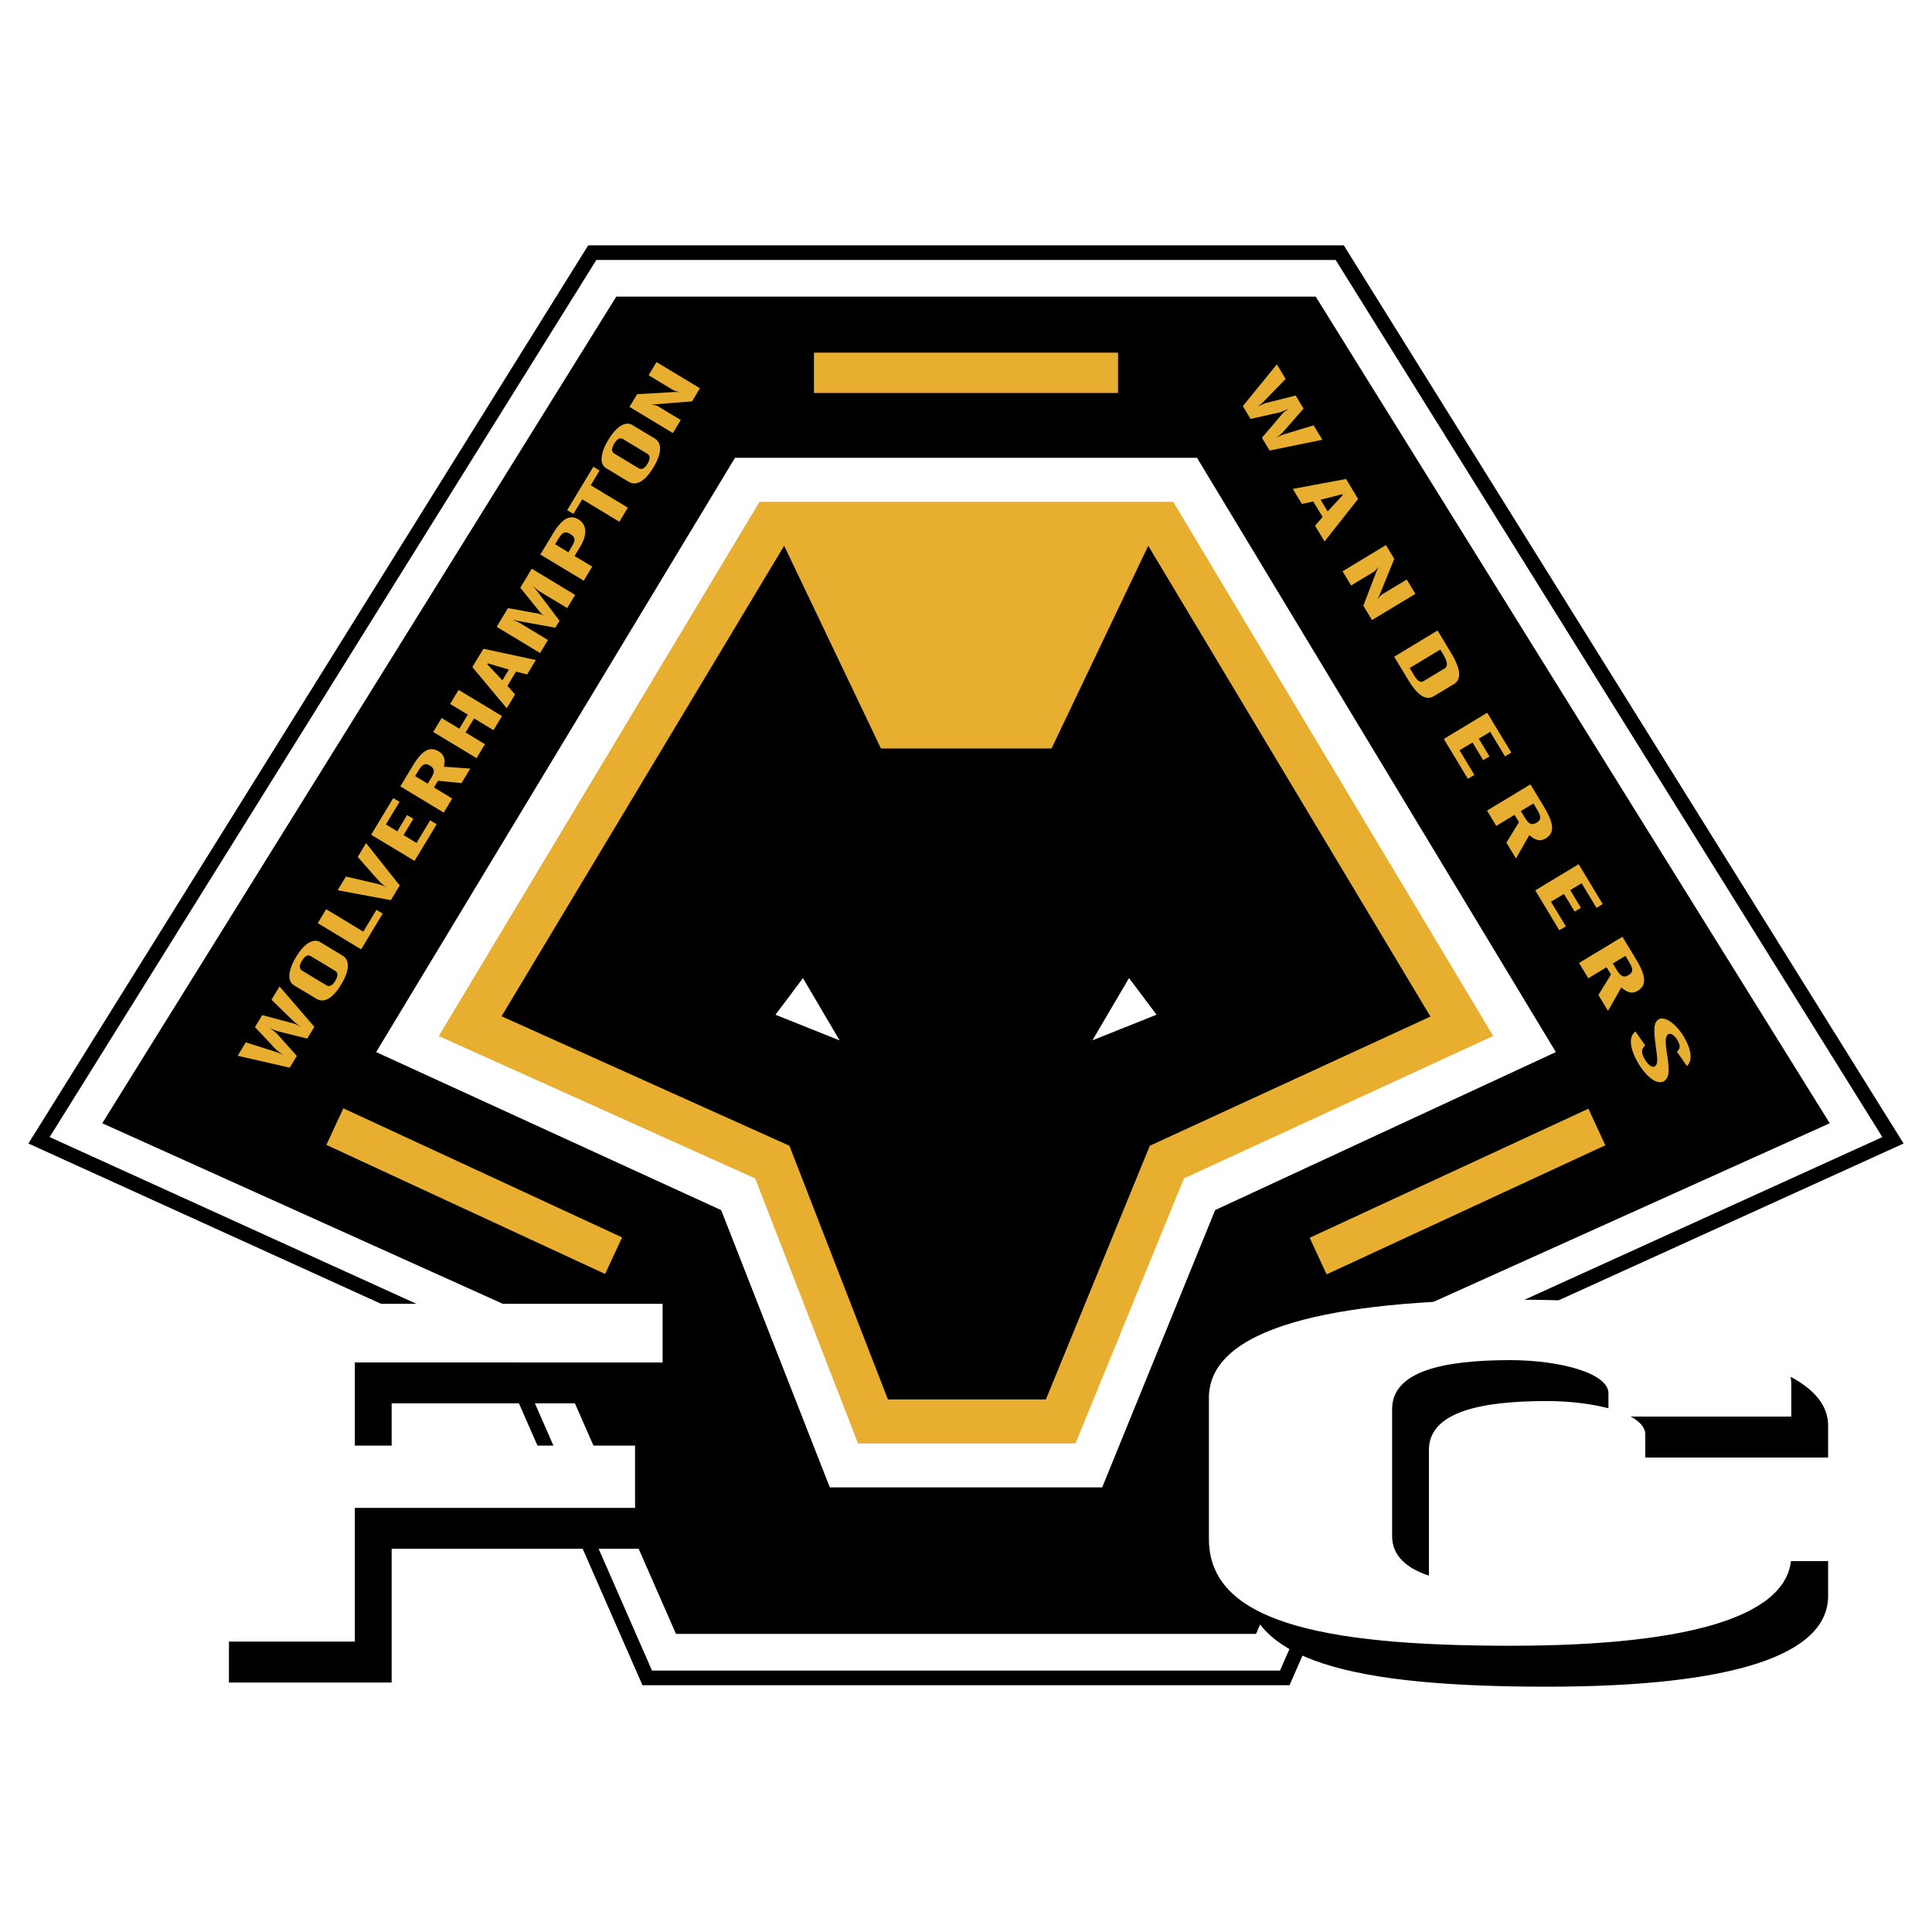
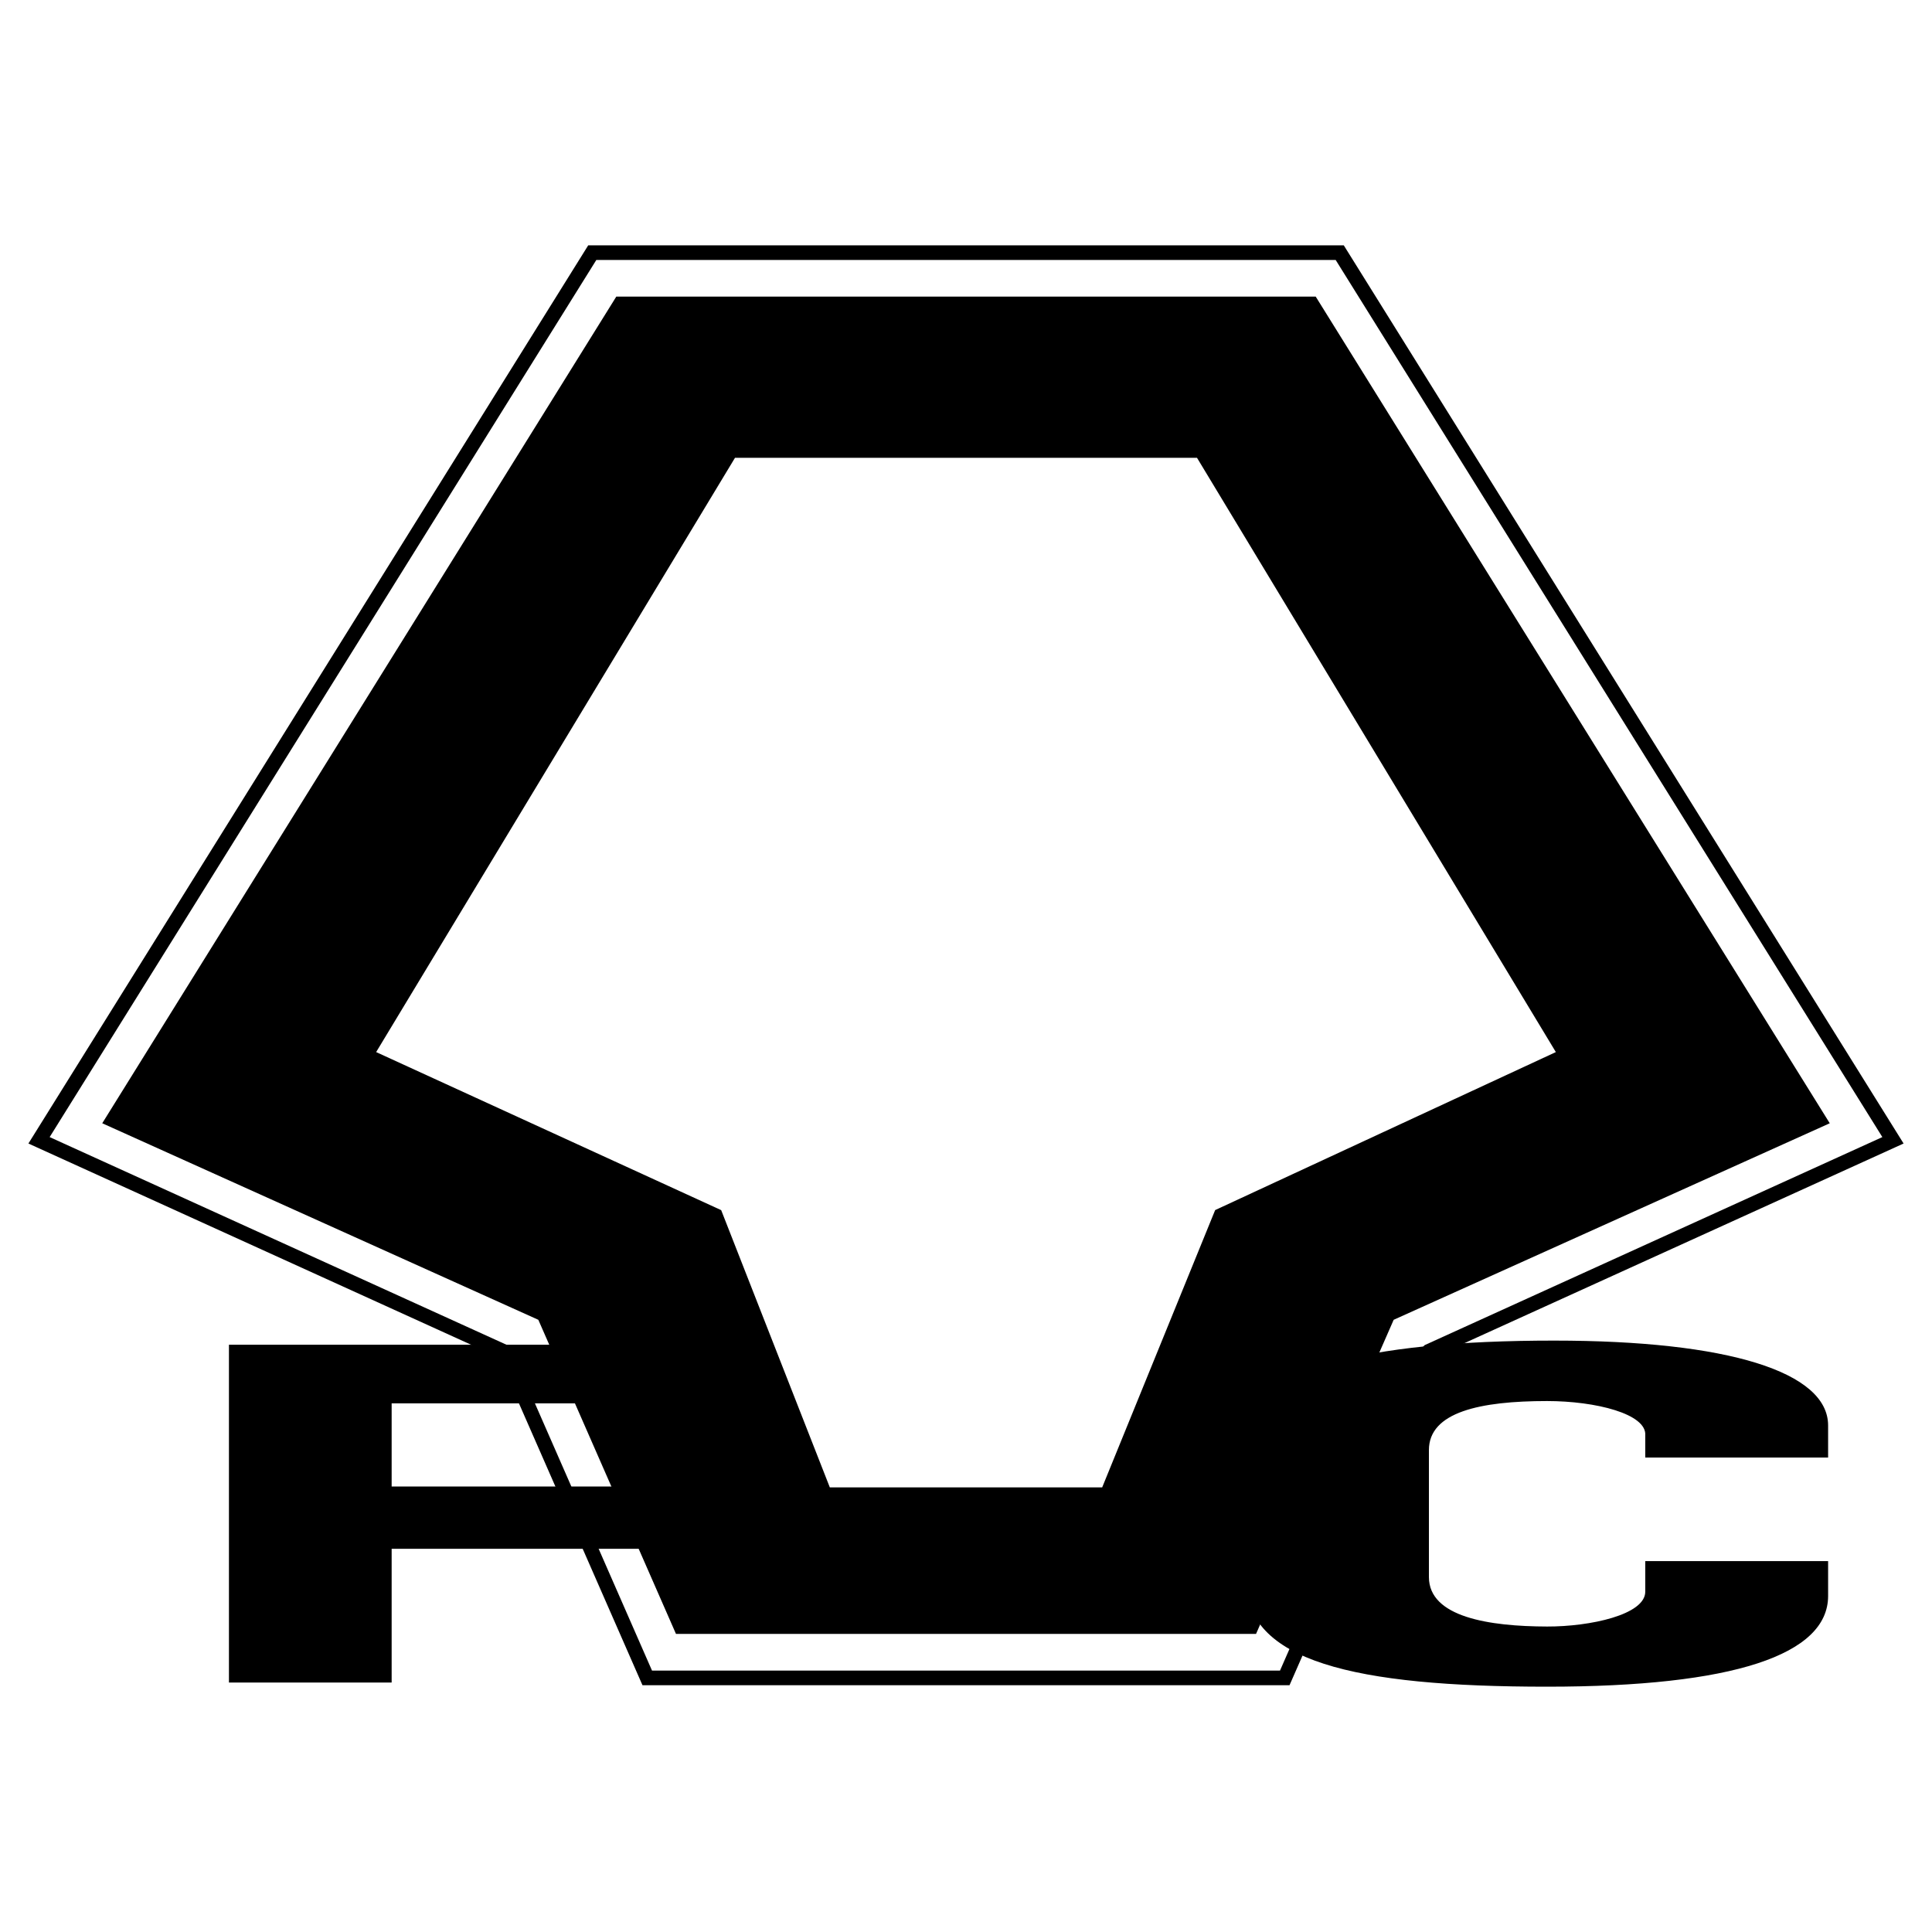
<svg xmlns="http://www.w3.org/2000/svg" width="2500" height="2500" viewBox="0 0 192.756 192.756">
-   <path fill-rule="evenodd" clip-rule="evenodd" fill="#fff" d="M0 0h192.756v192.756H0V0z" />
  <path d="M133.26 25.937H59.496l-54.542 87.51 45.665 20.758.369.373 14.063 32.096h62.655l14.064-32.096.367-.373 45.666-20.758-54.543-87.51zm.808-1.462l.215.346 55.199 88.562.439.705-.76.346-46.17 20.986-14.143 32.275-.193.439H64.1l-.193-.439-14.144-32.275-46.169-20.986-.76-.346.44-.705 55.198-88.562.216-.346h75.38z" />
  <path d="M131.268 29.592h-69.78l-51.287 82.476 43.508 19.609 13.734 31.34h57.872l13.732-31.34 43.508-19.609-51.287-82.476zm-10.032 91.138l-11.271 27.666H82.791l-10.839-27.66-34.424-15.77 35.802-59.29h46.096l35.801 59.29-33.991 15.764z" fill-rule="evenodd" clip-rule="evenodd" />
-   <path d="M128.27 37.808l-2.158 2.22a3.054 3.054 0 0 1-.621.51l-.086.051c.482-.214.781-.356.93-.388l2.936-.739.785 1.304-2.072 2.361c-.172.2-.412.383-.707.561.387-.176.686-.319.928-.388l2.859-.865.871 1.444-5.26 1.072-.771-1.276 2.008-2.36c.137-.159.371-.356.707-.561-.506.229-.812.357-.93.389l-2.92.653-.77-1.276 3.393-4.17.878 1.458zM131.756 49.86l2.139-.546.059.098-1.496 1.611-.702-1.163zm-2.774-1.082l.908 1.5 1.133-.245.93 1.542-.75.875.947 1.571 3.348-4.241-1.201-1.991-5.315.989zM138.277 54.382l.83 1.374-1.42 3.498c-.02.05-.105.255-.281.572.229-.311.406-.476.479-.52l2.467-1.488.863 1.43-4.328 2.615-.865-1.43 1.268-3.31c.059-.15.135-.369.275-.607-.238.298-.408.476-.498.531l-2.264 1.367-.855-1.416 4.329-2.616zM140.646 66.65l3.053-1.844.213.35c.508.841.578 1.316.221 1.531l-2.084 1.259c-.295.178-.59.05-.936-.524l-.467-.772zm-1.55-1.129l1.354 2.243c1.023 1.696 1.828 2.167 2.654 1.667l1.934-1.166c.803-.485.725-1.489-.301-3.186l-1.312-2.174-4.329 2.616zM148.377 71.109l2.406 3.98-.627.378-1.482-2.453-1.135.686 1.066 1.766-.625.378-1.066-1.766-1.295.78 1.483 2.454-.651.393-2.402-3.982 4.328-2.614zM152.99 80.162l.33.547c.449.743.461 1.081 0 1.358-.477.289-.775.2-1.223-.543l-.365-.602 1.258-.76zm-1.883 1.138l.439.729-1.254 2.039.957 1.584 1.334-2.336c.652.581 1.137.634 1.65.323.893-.537.811-1.484-.186-3.139l-1.355-2.243-4.33 2.615.922 1.528 1.823-1.1zM157.502 86.218l2.402 3.982-.625.378-1.48-2.454-1.137.685 1.068 1.767-.625.377-1.068-1.766-1.293.782 1.483 2.453-.653.392-2.402-3.981 4.33-2.615zM162.172 95.366l.328.547c.449.742.459 1.08 0 1.357-.477.289-.773.201-1.223-.543l-.363-.602 1.258-.759zm-1.885 1.136l.441.729-1.256 2.039.957 1.586 1.334-2.338c.652.582 1.137.635 1.652.324.889-.537.811-1.484-.188-3.139l-1.354-2.243-4.332 2.615.924 1.527 1.822-1.1zM164.148 104.309c-.404.318-.426.752-.035 1.396.338.562.73.84.984.688.361-.217.244-.912.107-1.939-.184-1.4-.303-2.4.268-2.744.625-.379 1.74.424 2.516 1.713.764 1.262.914 2.414.309 2.934l-.99-1.432c.34-.281.371-.605.033-1.166-.289-.477-.645-.721-.891-.572-.393.236-.258 1.055-.104 2.146.189 1.322.26 2.178-.338 2.539-.639.385-1.689-.357-2.512-1.717-.896-1.486-1.045-2.717-.328-3.244l.981 1.398zM24.52 103.994l2.938.93c.246.078.49.174.735.322l.086.051c-.417-.322-.684-.518-.783-.631l-2.058-2.191.723-1.197 3.015.801c.254.064.527.195.821.373-.338-.258-.605-.453-.782-.631l-2.127-2.076.801-1.326 3.474 4.031-.708 1.172-2.981-.746c-.203-.051-.483-.168-.821-.373.441.338.7.547.783.631l1.978 2.215-.708 1.172-5.193-1.186.807-1.341zM33.433 96.857c.3.184.306.52.018.996-.288.477-.589.629-.889.447l-2.417-1.459c-.301-.182-.3-.514-.013-.992.288-.476.583-.632.884-.45l2.417 1.458zm-4.108 1.44l2.22 1.342c.792.479 1.661-.035 2.501-1.426.823-1.365.889-2.416.123-2.878l-2.221-1.341c-.699-.422-1.616.167-2.385 1.442-.84 1.39-.913 2.455-.238 2.861zM31.701 92.102l.841-1.391 3.704 2.237 1.314-2.177.626.378-2.154 3.567-4.331-2.614zM34.509 87.452l3.069.711c.28.063.621.164.995.39l.08.048a5.099 5.099 0 0 1-.888-.747l-2.073-2.359.832-1.378 3.358 4.225-.887 1.468-5.311-.992.825-1.366zM37.029 83.28l2.209-3.659.625.378-1.361 2.254 1.135.685.98-1.623.626.378-.981 1.623 1.295.781 1.36-2.254.651.393-2.209 3.658-4.33-2.614zM41.415 77.429l.304-.502c.412-.682.693-.829 1.153-.552.479.289.548.577.136 1.259l-.335.554-1.258-.759zm1.882 1.138l.405-.67 2.342.237.878-1.455-2.633-.185c.175-.79-.016-1.222-.53-1.533-.89-.537-1.656-.086-2.574 1.435l-1.244 2.061 4.329 2.615.849-1.404-1.822-1.101zM44.06 71.636l1.766 1.067.847-1.404-1.766-1.066.848-1.405 4.329 2.615-.847 1.404-1.939-1.17-.847 1.404 1.938 1.17-.84 1.391-4.329-2.615.84-1.391zM50.125 67.871l-1.506-1.595.054-.09 2.097.615-.645 1.07zm.431 2.792l.832-1.378-.759-.863.855-1.417 1.109.283.871-1.442-5.232-1.12-1.104 1.829 3.428 4.108zM49.554 62.538l1.127-1.868 2.95.533c.243.042.488.136.721.276a2.145 2.145 0 0 1-.566-.518l-1.875-2.327 1.144-1.894 4.33 2.615-.795 1.315-2.735-1.652c-.123-.074-.358-.251-.692-.558.232.28.396.468.48.589l2.185 2.883-.42.696-3.537-.643c-.428-.082-.675-.143-.745-.151.363.132.63.258.808.366l2.736 1.651-.786 1.302-4.33-2.615zM53.909 55.325l1.244-2.062c.918-1.519 1.69-1.967 2.574-1.434.846.511.859 1.556.182 2.677l-.583.966 1.761 1.062-.848 1.404-4.33-2.613zm3.133-.781c.42-.695.337-.974-.166-1.277-.484-.292-.763-.179-1.19.529l-.303.502 1.325.801.334-.555zM56.584 50.894l2.613-4.328.626.379-.887 1.468 3.705 2.237-.849 1.403-3.703-2.237-.88 1.456-.625-.378zM64.582 45.271c.301.182.307.519.019.995-.288.478-.589.629-.89.448l-2.416-1.46c-.3-.181-.3-.515-.012-.991.288-.477.583-.633.883-.451l2.416 1.459zm-4.107 1.439l2.22 1.341c.792.478 1.661-.034 2.501-1.425.824-1.366.889-2.416.123-2.879l-2.221-1.341c-.698-.422-1.615.167-2.385 1.442-.84 1.392-.913 2.455-.238 2.862zM62.805 40.592l.762-1.263 3.662-.214a4.97 4.97 0 0 1 .623.007c-.377-.069-.603-.153-.676-.197l-2.466-1.489.793-1.313 4.33 2.614-.793 1.313-3.426.27c-.157.011-.38.033-.651.011.369.082.602.153.694.208l2.264 1.367-.786 1.301-4.33-2.615zM75.776 50.063l-31.999 53.302 31.567 14.209 10.26 26.436h21.697l10.824-26.438 30.854-14.211-31.928-53.298H75.776z" fill-rule="evenodd" clip-rule="evenodd" fill="#e8ae30" />
-   <path fill-rule="evenodd" clip-rule="evenodd" d="M87.892 74.677h17.02l9.649-20.227 28.154 46.972-27.998 12.889-10.369 25.312H88.59l-9.83-25.312-28.719-12.918L78.236 54.45l9.656 20.227z" />
-   <path fill-rule="evenodd" clip-rule="evenodd" fill="#e8ae30" d="M60.375 127.105l1.689-3.65-27.81-12.879-1.69 3.649 27.811 12.88zM96.377 35.186H81.208v4.021h30.341v-4.021H96.377zM132.355 127.143l-1.689-3.651 27.811-12.877 1.687 3.649-27.809 12.879z" />
  <path fill-rule="evenodd" clip-rule="evenodd" fill="#fff" d="M77.369 101.24l6.397 2.559-3.655-6.215-2.742 3.656zM115.387 101.236l-6.397 2.559 3.656-6.215 2.741 3.656z" />
  <path d="M124.285 143.543c0-6.867 11.83-9.791 30.768-9.791 17.363 0 27.338 3.123 27.338 8.469v3.197h-18.242v-2.203c.164-2.152-4.953-3.432-9.797-3.432-6.672 0-11.789 1.096-11.789 4.893v12.664c0 4.01 6.031 4.924 11.789 4.939 4.295.012 9.797-1.176 9.797-3.477v-3.049h18.242v3.477c0 5.867-9.447 9.051-28.039 9.051-19.293 0-30.066-2.545-30.066-10.654v-14.084h-.001zM22.842 134.164h46.939v5.85H39.075v8.295h27.957v6.214H39.075v13.342H22.842v-33.701z" fill-rule="evenodd" clip-rule="evenodd" />
-   <path d="M120.613 139.459c0-6.865 11.828-9.789 30.766-9.789 17.367 0 27.34 3.123 27.34 8.469v3.195h-18.244v-2.203c.166-2.15-4.951-3.43-9.795-3.43-6.672 0-11.789 1.098-11.789 4.893v12.664c0 4.012 6.031 4.924 11.789 4.939 4.295.012 9.795-1.174 9.795-3.477v-3.049h18.244v3.477c0 5.867-9.447 9.049-28.039 9.049-19.293 0-30.066-2.541-30.066-10.652v-14.086h-.001zM19.17 130.084h46.938v5.85H35.402v8.293h27.957v6.214H35.402v13.342H19.17v-33.699z" fill-rule="evenodd" clip-rule="evenodd" fill="#fff" />
</svg>